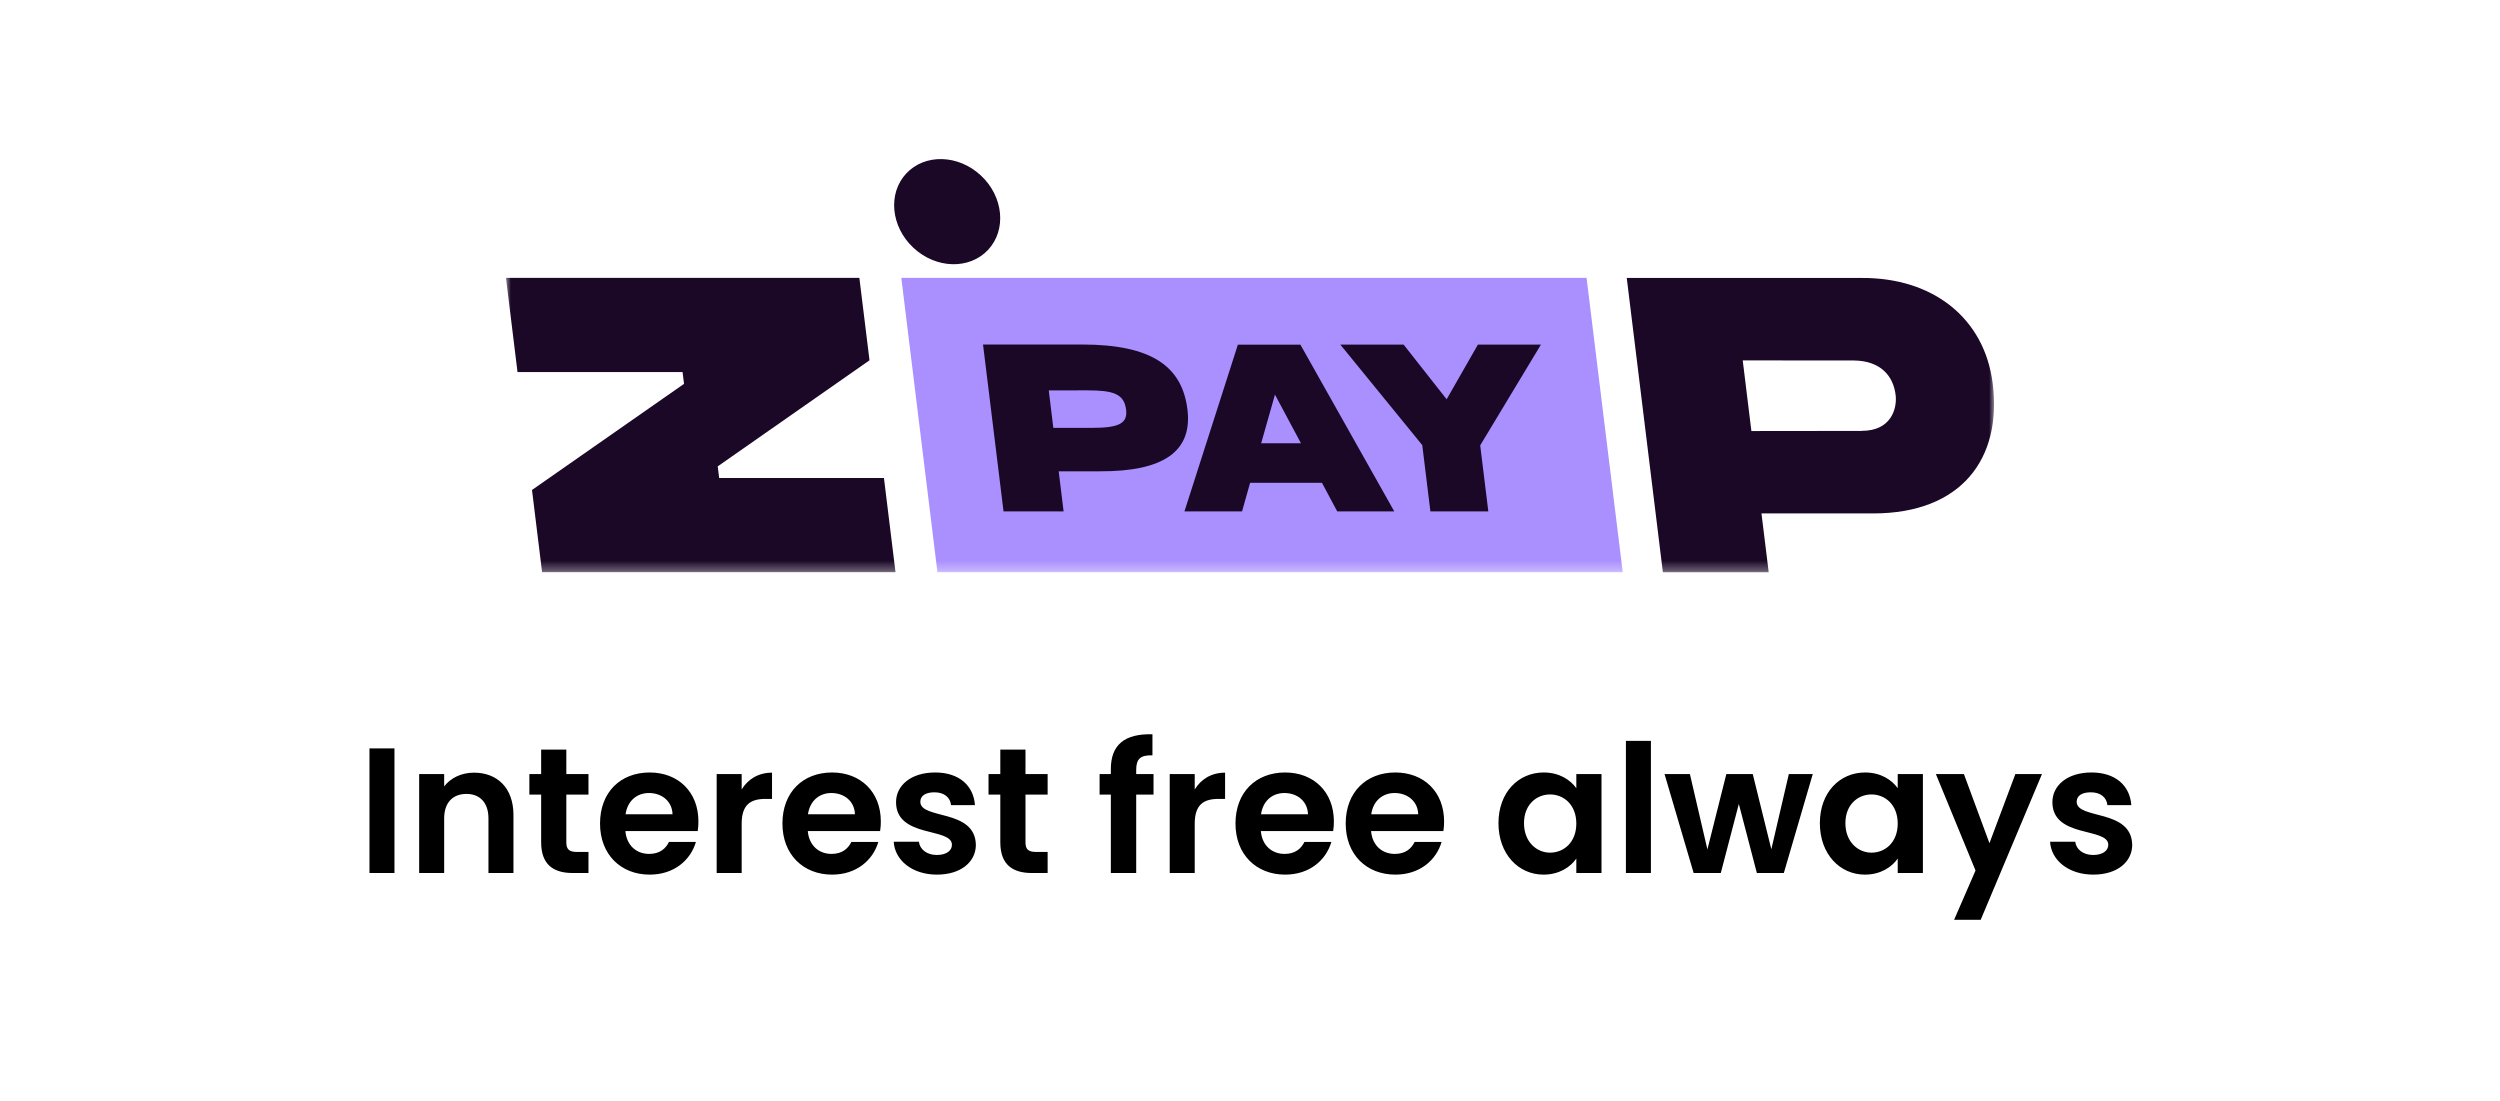
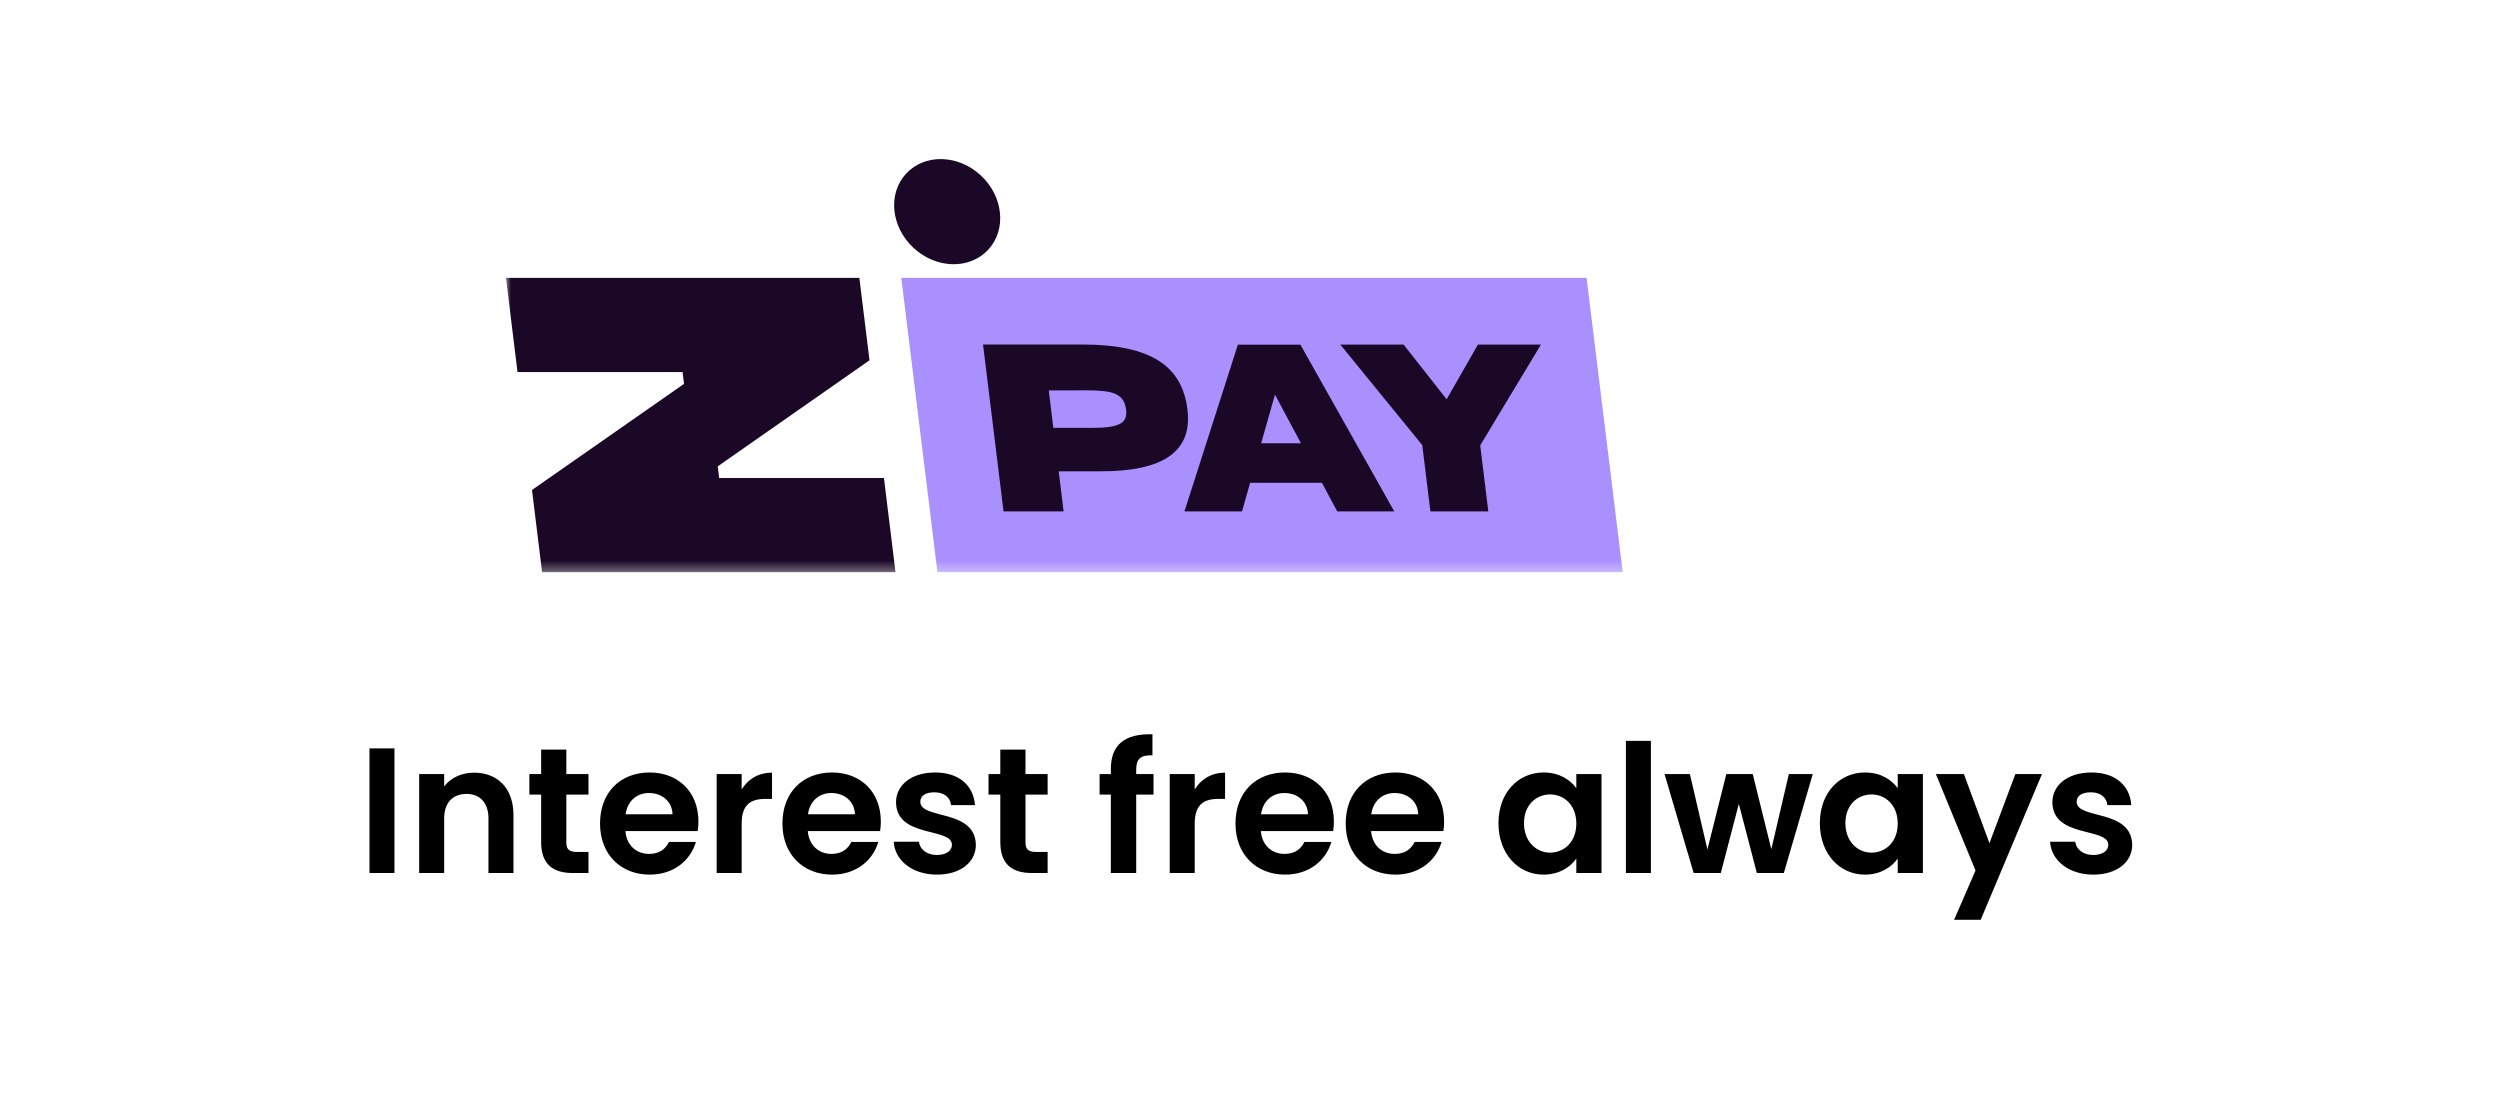
<svg xmlns="http://www.w3.org/2000/svg" width="252" height="111" viewBox="0 0 252 111" fill="none">
  <mask id="mask0_255_79" style="mask-type:alpha" maskUnits="userSpaceOnUse" x="51" y="15" width="150" height="43">
    <path d="M201 15H51V57.68H201V15Z" fill="white" />
  </mask>
  <g mask="url(#mask0_255_79)">
    <path d="M53.625 49.389L54.643 57.68H90.268L89.102 48.185H72.492L72.347 47.009L87.646 36.318L86.624 28.01H51L52.166 37.505H68.803L68.95 38.692L53.625 49.389Z" fill="#1A0826" />
    <path d="M90.852 28.01L94.494 57.68H163.571L159.926 28.01H90.852Z" fill="#AA8FFF" />
-     <path d="M200.871 38.7C200.049 32.032 194.809 27.989 187.689 28.018H163.976L167.618 57.687H178.286L177.556 51.753H188.846C197.732 51.745 201.798 46.208 200.871 38.7ZM187.694 43.436L176.54 43.449L175.667 36.328L186.882 36.338C189.521 36.368 190.87 37.855 191.087 39.887C191.223 41.186 190.623 43.427 187.694 43.427V43.436Z" fill="#1A0826" />
    <path d="M99.603 25.18C101.48 23.166 101.153 19.811 98.873 17.688C96.593 15.564 93.224 15.475 91.347 17.49C89.471 19.504 89.798 22.859 92.078 24.982C94.358 27.106 97.727 27.195 99.603 25.18Z" fill="#1A0826" />
    <path d="M106.718 47.513L107.211 51.547H101.156L99.089 34.727H109.068C116.058 34.727 119.152 36.909 119.694 41.271C120.206 45.446 117.369 47.536 110.869 47.507L106.718 47.513ZM105.715 39.352L106.174 43.128H110.123C112.826 43.128 113.679 42.659 113.511 41.294C113.312 39.676 112.182 39.348 109.583 39.348L105.715 39.352Z" fill="#1A0826" />
    <path d="M133.253 48.665H126.012L125.198 51.55H119.392L124.778 34.742H131.079L140.543 51.55H134.792L133.253 48.665ZM128.517 39.777L127.125 44.678H131.134L128.517 39.777Z" fill="#1A0826" />
    <path d="M144.184 51.55L143.364 44.868L135.105 34.736H141.483L145.821 40.248L148.973 34.736H155.327L149.205 44.891L150.022 51.551L144.184 51.55Z" fill="#1A0826" />
  </g>
  <path d="M37.242 88H39.762V75.436H37.242V88ZM49.236 88H51.756V82.15C51.756 79.396 50.1 77.884 47.778 77.884C46.5 77.884 45.42 78.424 44.772 79.27V78.028H42.252V88H44.772V82.492C44.772 80.89 45.654 80.026 47.022 80.026C48.354 80.026 49.236 80.89 49.236 82.492V88ZM54.548 84.904C54.548 87.19 55.826 88 57.734 88H59.318V85.876H58.148C57.356 85.876 57.086 85.588 57.086 84.922V80.098H59.318V78.028H57.086V75.562H54.548V78.028H53.36V80.098H54.548V84.904ZM65.415 79.936C66.711 79.936 67.755 80.764 67.791 82.078H63.057C63.255 80.71 64.209 79.936 65.415 79.936ZM70.149 84.868H67.431C67.107 85.534 66.513 86.074 65.433 86.074C64.173 86.074 63.165 85.246 63.039 83.77H70.329C70.383 83.446 70.401 83.122 70.401 82.798C70.401 79.828 68.367 77.866 65.487 77.866C62.535 77.866 60.483 79.864 60.483 83.014C60.483 86.146 62.589 88.162 65.487 88.162C67.953 88.162 69.609 86.704 70.149 84.868ZM74.76 83.032C74.76 81.106 75.66 80.53 77.154 80.53H77.82V77.884C76.434 77.884 75.39 78.55 74.76 79.576V78.028H72.24V88H74.76V83.032ZM83.801 79.936C85.097 79.936 86.141 80.764 86.177 82.078H81.443C81.641 80.71 82.595 79.936 83.801 79.936ZM88.535 84.868H85.817C85.493 85.534 84.899 86.074 83.819 86.074C82.559 86.074 81.551 85.246 81.425 83.77H88.715C88.769 83.446 88.787 83.122 88.787 82.798C88.787 79.828 86.753 77.866 83.873 77.866C80.921 77.866 78.869 79.864 78.869 83.014C78.869 86.146 80.975 88.162 83.873 88.162C86.339 88.162 87.995 86.704 88.535 84.868ZM98.367 85.156C98.295 81.502 92.769 82.636 92.769 80.818C92.769 80.242 93.255 79.864 94.191 79.864C95.181 79.864 95.793 80.386 95.865 81.16H98.277C98.133 79.18 96.675 77.866 94.263 77.866C91.797 77.866 90.321 79.198 90.321 80.854C90.321 84.508 95.955 83.374 95.955 85.156C95.955 85.732 95.415 86.182 94.425 86.182C93.417 86.182 92.715 85.606 92.625 84.85H90.087C90.195 86.704 91.941 88.162 94.443 88.162C96.873 88.162 98.367 86.866 98.367 85.156ZM100.831 84.904C100.831 87.19 102.109 88 104.017 88H105.601V85.876H104.431C103.639 85.876 103.369 85.588 103.369 84.922V80.098H105.601V78.028H103.369V75.562H100.831V78.028H99.643V80.098H100.831V84.904ZM111.973 88H114.529V80.098H116.275V78.028H114.529V77.614C114.529 76.498 114.943 76.102 116.167 76.138V74.014C113.359 73.942 111.973 75.076 111.973 77.524V78.028H110.839V80.098H111.973V88ZM120.428 83.032C120.428 81.106 121.328 80.53 122.822 80.53H123.488V77.884C122.102 77.884 121.058 78.55 120.428 79.576V78.028H117.908V88H120.428V83.032ZM129.469 79.936C130.765 79.936 131.809 80.764 131.845 82.078H127.111C127.309 80.71 128.263 79.936 129.469 79.936ZM134.203 84.868H131.485C131.161 85.534 130.567 86.074 129.487 86.074C128.227 86.074 127.219 85.246 127.093 83.77H134.383C134.437 83.446 134.455 83.122 134.455 82.798C134.455 79.828 132.421 77.866 129.541 77.866C126.589 77.866 124.537 79.864 124.537 83.014C124.537 86.146 126.643 88.162 129.541 88.162C132.007 88.162 133.663 86.704 134.203 84.868ZM140.579 79.936C141.875 79.936 142.919 80.764 142.955 82.078H138.221C138.419 80.71 139.373 79.936 140.579 79.936ZM145.313 84.868H142.595C142.271 85.534 141.677 86.074 140.597 86.074C139.337 86.074 138.329 85.246 138.203 83.77H145.493C145.547 83.446 145.565 83.122 145.565 82.798C145.565 79.828 143.531 77.866 140.651 77.866C137.699 77.866 135.647 79.864 135.647 83.014C135.647 86.146 137.753 88.162 140.651 88.162C143.117 88.162 144.773 86.704 145.313 84.868ZM151.045 82.978C151.045 86.092 153.061 88.162 155.581 88.162C157.165 88.162 158.299 87.406 158.893 86.542V88H161.431V78.028H158.893V79.45C158.299 78.622 157.201 77.866 155.599 77.866C153.061 77.866 151.045 79.864 151.045 82.978ZM158.893 83.014C158.893 84.904 157.633 85.948 156.247 85.948C154.897 85.948 153.619 84.868 153.619 82.978C153.619 81.088 154.897 80.08 156.247 80.08C157.633 80.08 158.893 81.124 158.893 83.014ZM163.892 88H166.412V74.68H163.892V88ZM170.72 88H173.456L175.274 81.034L177.092 88H179.81L182.726 78.028H180.314L178.55 85.606L176.678 78.028H174.014L172.106 85.624L170.342 78.028H167.786L170.72 88ZM183.442 82.978C183.442 86.092 185.458 88.162 187.978 88.162C189.562 88.162 190.696 87.406 191.29 86.542V88H193.828V78.028H191.29V79.45C190.696 78.622 189.598 77.866 187.996 77.866C185.458 77.866 183.442 79.864 183.442 82.978ZM191.29 83.014C191.29 84.904 190.03 85.948 188.644 85.948C187.294 85.948 186.016 84.868 186.016 82.978C186.016 81.088 187.294 80.08 188.644 80.08C190.03 80.08 191.29 81.124 191.29 83.014ZM200.537 84.994L197.963 78.028H195.137L199.133 87.748L196.973 92.716H199.655L205.829 78.028H203.147L200.537 84.994ZM214.927 85.156C214.855 81.502 209.329 82.636 209.329 80.818C209.329 80.242 209.815 79.864 210.751 79.864C211.741 79.864 212.353 80.386 212.425 81.16H214.837C214.693 79.18 213.235 77.866 210.823 77.866C208.357 77.866 206.881 79.198 206.881 80.854C206.881 84.508 212.515 83.374 212.515 85.156C212.515 85.732 211.975 86.182 210.985 86.182C209.977 86.182 209.275 85.606 209.185 84.85H206.647C206.755 86.704 208.501 88.162 211.003 88.162C213.433 88.162 214.927 86.866 214.927 85.156Z" fill="black" />
</svg>